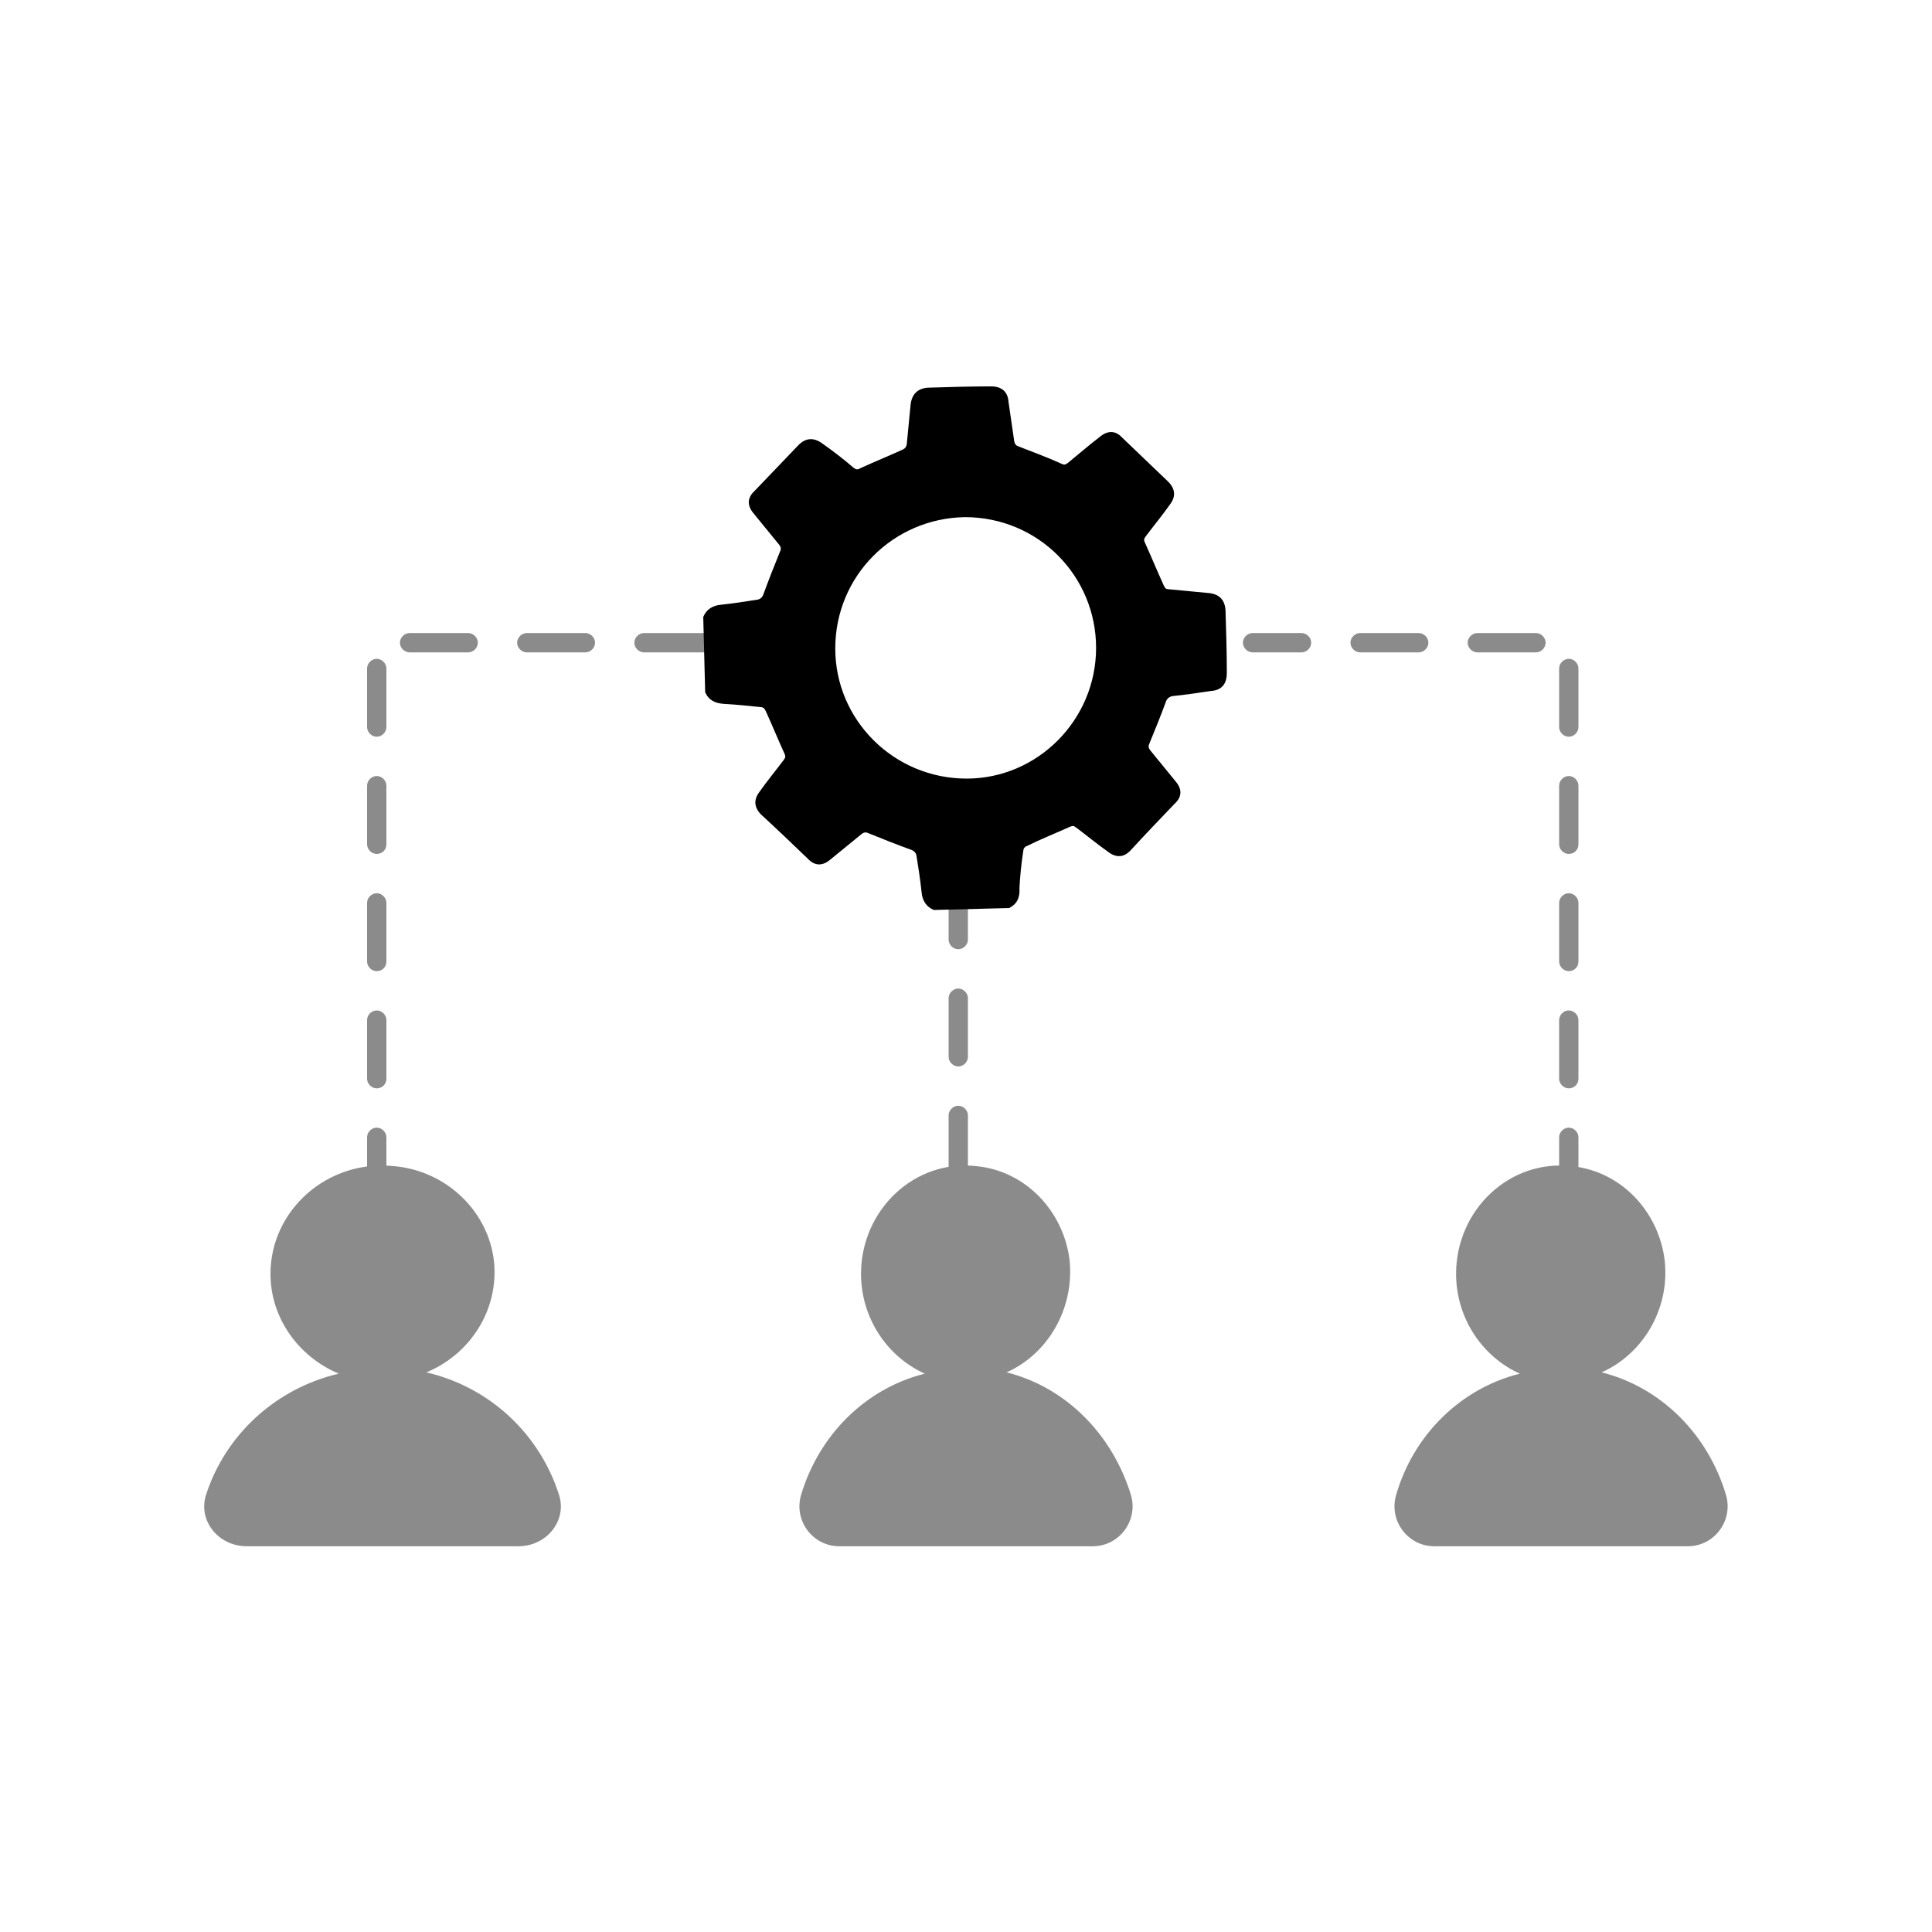
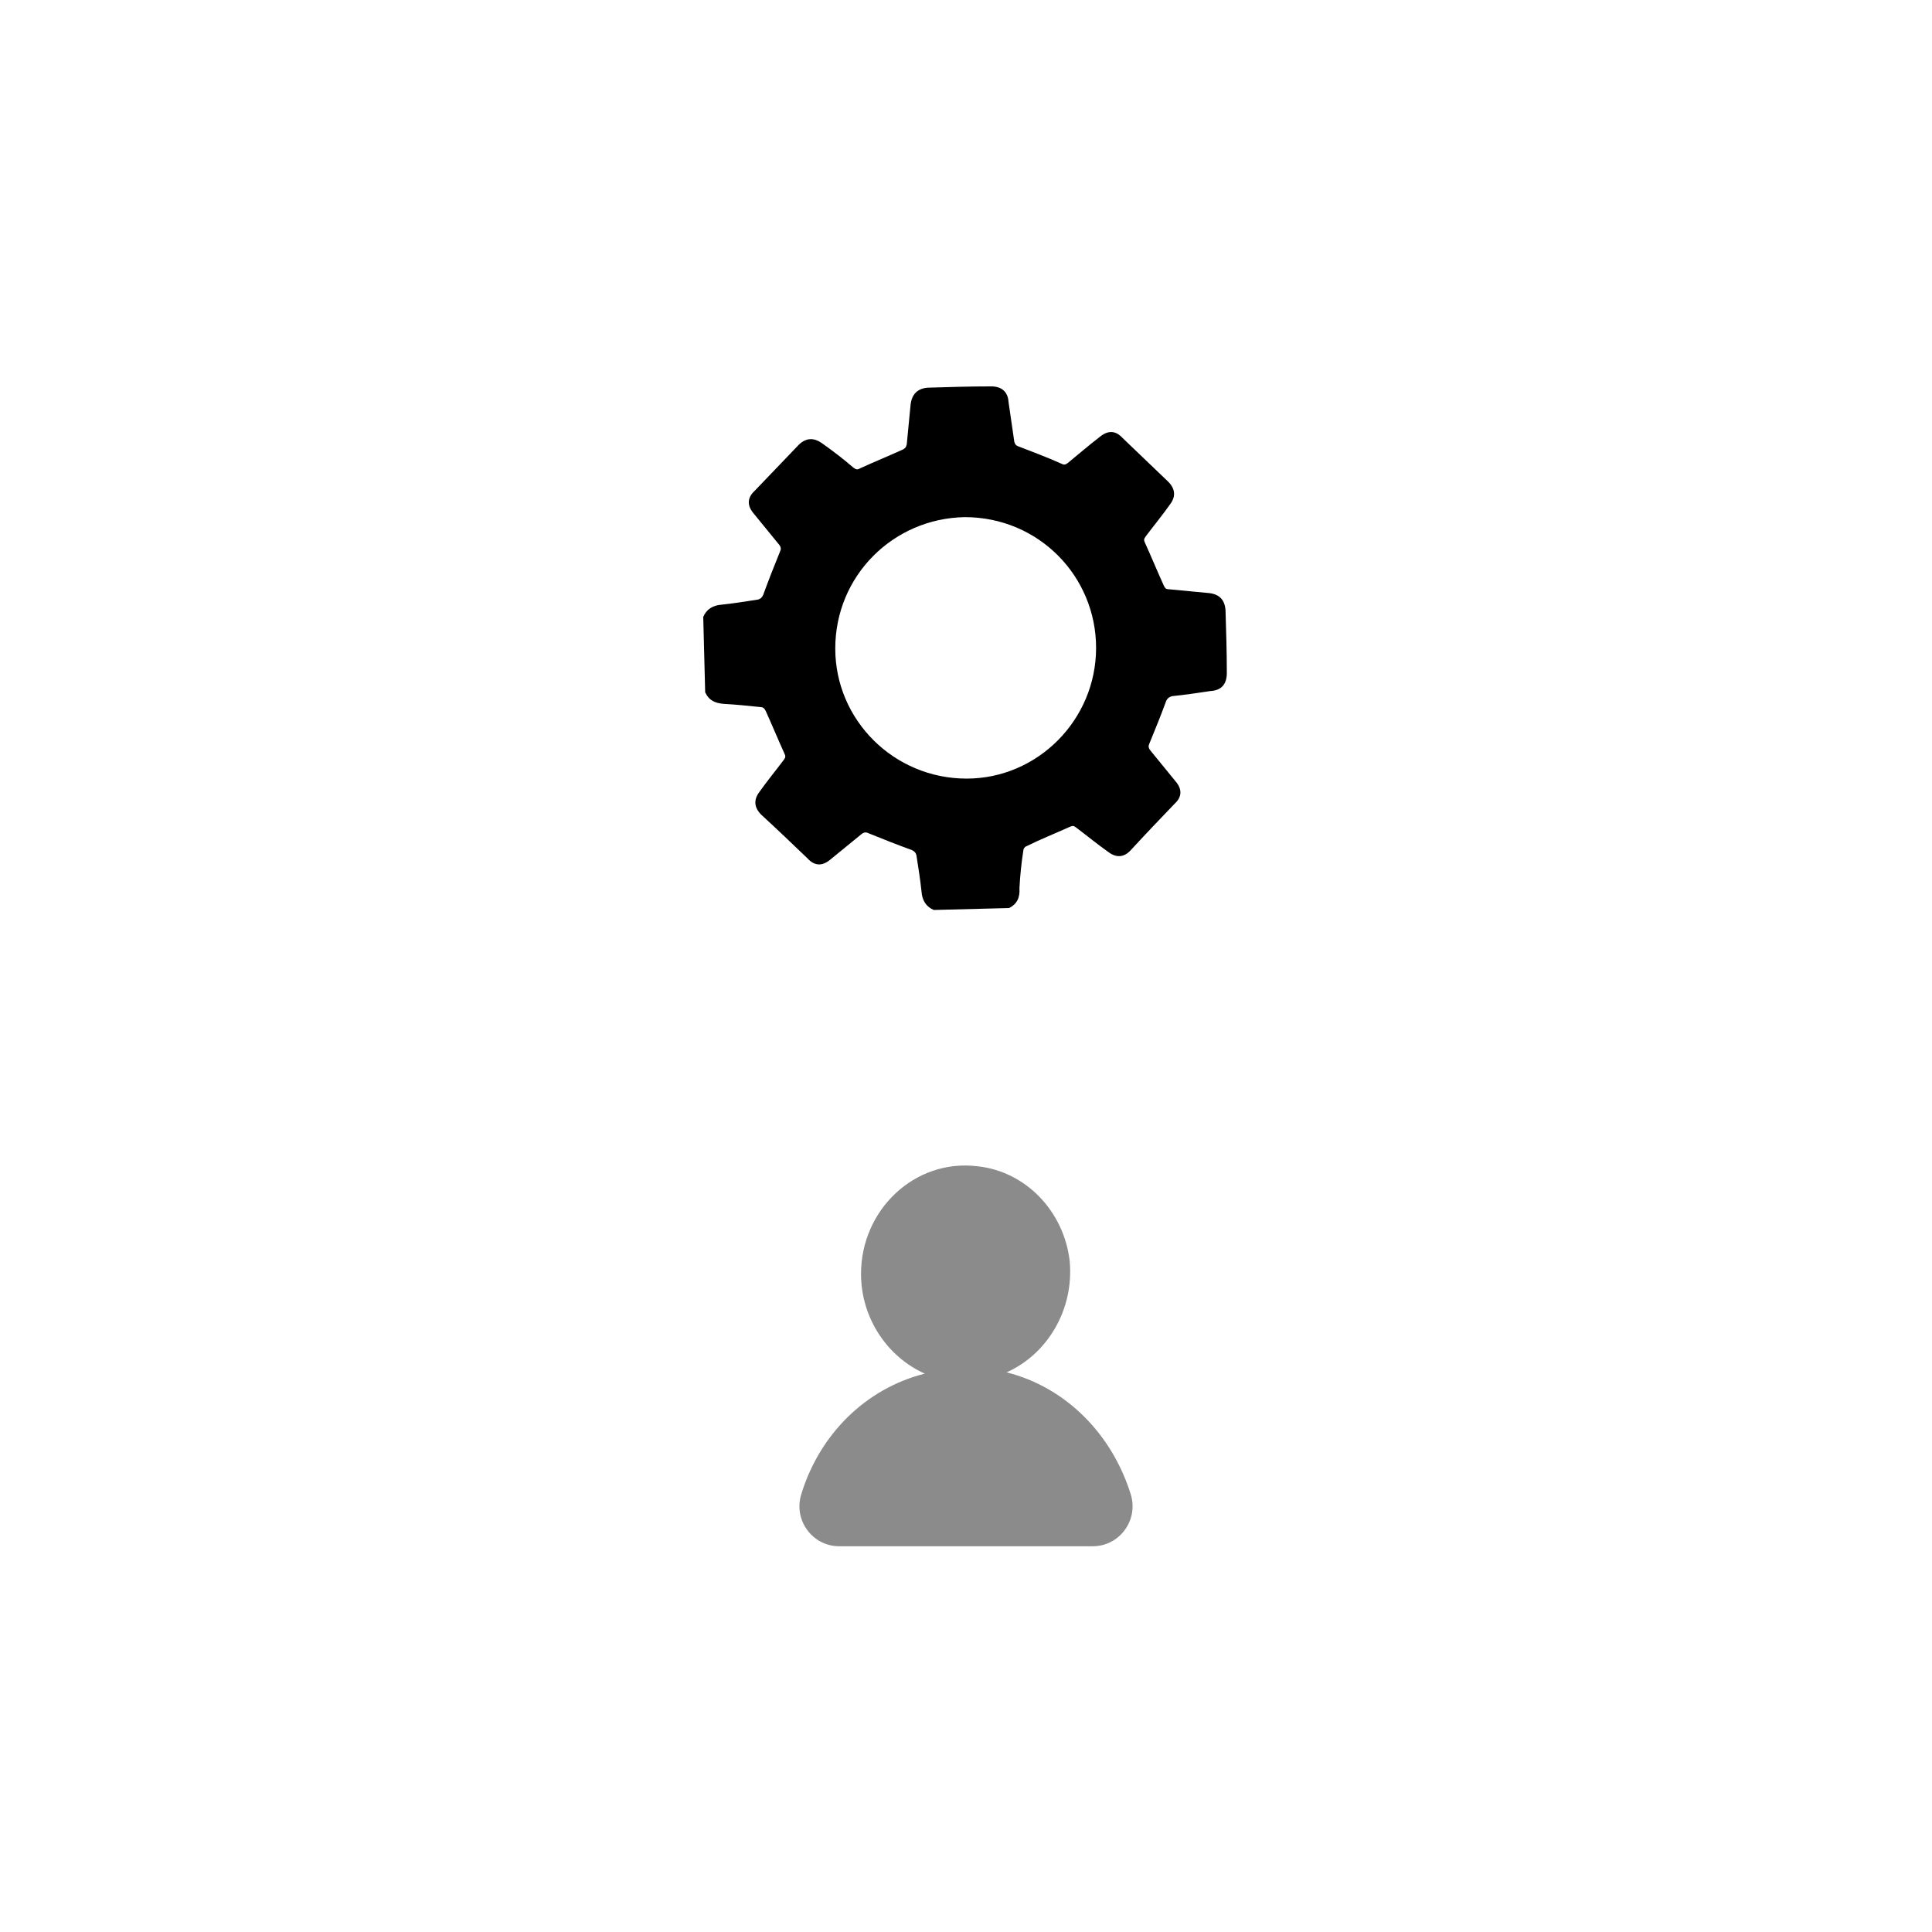
<svg xmlns="http://www.w3.org/2000/svg" id="Layer_1" x="0px" y="0px" viewBox="0 0 300 300" style="enable-background:new 0 0 300 300;" xml:space="preserve">
  <style type="text/css">	.st0{fill:#8B8B8B;}	.st1{fill:#C9C9C9;}	.st2{fill:#FFFFFF;}	.st3{fill-rule:evenodd;clip-rule:evenodd;}	.st4{fill:#8C8C8C;}	.st5{fill:#BFBFBF;}	.st6{fill-rule:evenodd;clip-rule:evenodd;fill:#8B8B8B;}	.st7{fill-rule:evenodd;clip-rule:evenodd;fill:#E0E0E0;}	.st8{fill-rule:evenodd;clip-rule:evenodd;fill:#C9C9C9;}	.st9{fill:#231F20;}	.st10{fill:#CACACA;}	.st11{fill-rule:evenodd;clip-rule:evenodd;fill:#8C8C8C;}	.st12{fill-rule:evenodd;clip-rule:evenodd;fill:#CACACA;}	.st13{fill-rule:evenodd;clip-rule:evenodd;fill:#FFFFFF;}	.st14{fill:#FCFCFC;}	.st15{fill-rule:evenodd;clip-rule:evenodd;fill:#FCFCFC;}	.st16{fill-rule:evenodd;clip-rule:evenodd;fill:#BFBFBF;}	.st17{fill:#E1E1E1;}	.st18{fill:#8A8A8A;}			.st19{clip-path:url(#SVGID_00000148624844040721193020000004583682200052691369_);fill-rule:evenodd;clip-rule:evenodd;fill:#FCFCFC;}			.st20{clip-path:url(#SVGID_00000148624844040721193020000004583682200052691369_);fill-rule:evenodd;clip-rule:evenodd;fill:#8B8B8B;}			.st21{clip-path:url(#SVGID_00000148624844040721193020000004583682200052691369_);fill-rule:evenodd;clip-rule:evenodd;fill:#C9C9C9;}	.st22{clip-path:url(#SVGID_00000148624844040721193020000004583682200052691369_);fill-rule:evenodd;clip-rule:evenodd;}	.st23{clip-path:url(#SVGID_00000151501705190922261300000010033880802516534943_);fill:#8B8B8B;}	.st24{clip-path:url(#SVGID_00000151501705190922261300000010033880802516534943_);fill:#FFFFFF;}	.st25{clip-path:url(#SVGID_00000151501705190922261300000010033880802516534943_);}	.st26{clip-path:url(#SVGID_00000151501705190922261300000010033880802516534943_);fill:#FCFCFC;}	.st27{fill-rule:evenodd;clip-rule:evenodd;fill:#D4D4D4;}	.st28{fill:#D4D4D4;}</style>
  <g>
    <g>
-       <path class="st0" d="M58.5,187.2c-0.8,0-1.5-0.7-1.5-1.5v-9.1c0-0.8,0.7-1.5,1.5-1.5s1.5,0.7,1.5,1.5v9.1    C60,186.6,59.3,187.2,58.5,187.2z M58.5,169c-0.8,0-1.5-0.7-1.5-1.5v-9.1c0-0.8,0.7-1.5,1.5-1.5s1.5,0.7,1.5,1.5v9.1    C60,168.4,59.3,169,58.5,169z M58.5,150.8c-0.8,0-1.5-0.7-1.5-1.5v-9.1c0-0.8,0.7-1.5,1.5-1.5s1.5,0.7,1.5,1.5v9.1    C60,150.2,59.3,150.8,58.5,150.8z M58.5,132.6c-0.8,0-1.5-0.7-1.5-1.5V122c0-0.8,0.7-1.5,1.5-1.5s1.5,0.7,1.5,1.5v9.1    C60,132,59.3,132.6,58.5,132.6z M58.5,114.4c-0.8,0-1.5-0.7-1.5-1.5v-9.1c0-0.8,0.7-1.5,1.5-1.5s1.5,0.7,1.5,1.5v9.1    C60,113.7,59.3,114.4,58.5,114.4z M109.1,101.3H100c-0.8,0-1.5-0.7-1.5-1.5c0-0.8,0.7-1.5,1.5-1.5h9.1c0.8,0,1.5,0.7,1.5,1.5    C110.6,100.6,109.9,101.3,109.1,101.3z M90.9,101.3h-9.1c-0.8,0-1.5-0.7-1.5-1.5c0-0.8,0.7-1.5,1.5-1.5h9.1c0.8,0,1.5,0.7,1.5,1.5    C92.4,100.6,91.7,101.3,90.9,101.3z M72.7,101.3h-9.1c-0.8,0-1.5-0.7-1.5-1.5c0-0.8,0.7-1.5,1.5-1.5h9.1c0.8,0,1.5,0.7,1.5,1.5    C74.2,100.6,73.5,101.3,72.7,101.3z" />
-     </g>
+       </g>
    <g>
-       <path class="st0" d="M243.6,187.2c-0.8,0-1.5-0.7-1.5-1.5v-9.1c0-0.8,0.7-1.5,1.5-1.5s1.5,0.7,1.5,1.5v9.1    C245.1,186.6,244.4,187.2,243.6,187.2z M243.6,169c-0.8,0-1.5-0.7-1.5-1.5v-9.1c0-0.8,0.7-1.5,1.5-1.5s1.5,0.7,1.5,1.5v9.1    C245.1,168.4,244.4,169,243.6,169z M243.6,150.8c-0.8,0-1.5-0.7-1.5-1.5v-9.1c0-0.8,0.7-1.5,1.5-1.5s1.5,0.7,1.5,1.5v9.1    C245.1,150.2,244.4,150.8,243.6,150.8z M243.6,132.6c-0.8,0-1.5-0.7-1.5-1.5V122c0-0.8,0.7-1.5,1.5-1.5s1.5,0.7,1.5,1.5v9.1    C245.1,132,244.4,132.6,243.6,132.6z M243.6,114.4c-0.8,0-1.5-0.7-1.5-1.5v-9.1c0-0.8,0.7-1.5,1.5-1.5s1.5,0.7,1.5,1.5v9.1    C245.1,113.7,244.4,114.4,243.6,114.4z M238.5,101.3h-9.1c-0.8,0-1.5-0.7-1.5-1.5c0-0.8,0.7-1.5,1.5-1.5h9.1    c0.8,0,1.5,0.7,1.5,1.5C240,100.6,239.3,101.3,238.5,101.3z M220.3,101.3h-9.1c-0.8,0-1.5-0.7-1.5-1.5c0-0.8,0.7-1.5,1.5-1.5h9.1    c0.8,0,1.5,0.7,1.5,1.5C221.8,100.6,221.1,101.3,220.3,101.3z M202.1,101.3h-7.6c-0.8,0-1.5-0.7-1.5-1.5c0-0.8,0.7-1.5,1.5-1.5    h7.6c0.8,0,1.5,0.7,1.5,1.5C203.6,100.6,202.9,101.3,202.1,101.3z" />
-     </g>
+       </g>
    <g>
-       <path class="st0" d="M148.8,197.4c-0.8,0-1.5-0.7-1.5-1.5v-4.5c0-0.8,0.7-1.5,1.5-1.5c0.8,0,1.5,0.7,1.5,1.5v4.5    C150.3,196.7,149.6,197.4,148.8,197.4z M148.8,183.8c-0.8,0-1.5-0.7-1.5-1.5v-9.1c0-0.8,0.7-1.5,1.5-1.5c0.8,0,1.5,0.7,1.5,1.5    v9.1C150.3,183.1,149.6,183.8,148.8,183.8z M148.8,165.6c-0.8,0-1.5-0.7-1.5-1.5v-9.1c0-0.8,0.7-1.5,1.5-1.5    c0.8,0,1.5,0.7,1.5,1.5v9.1C150.3,164.9,149.6,165.6,148.8,165.6z M148.8,147.4c-0.8,0-1.5-0.7-1.5-1.5v-9.1    c0-0.8,0.7-1.5,1.5-1.5c0.8,0,1.5,0.7,1.5,1.5v9.1C150.3,146.7,149.6,147.4,148.8,147.4z" />
-     </g>
+       </g>
    <path class="st3" d="M149.8,80.3c-11.1,0.2-20.1,9.1-20.1,20.4c0,11.1,9.1,20.2,20.4,20.2c11,0,20.1-9.1,20.1-20.3   C170.2,89.5,161.3,80.3,149.8,80.3z M156.7,141c-3.9,0.1-7.8,0.2-11.7,0.3c-1.2-0.5-1.8-1.5-1.9-2.8c-0.2-1.9-0.5-3.8-0.8-5.7   c-0.1-0.4-0.3-0.6-0.7-0.8c-2.2-0.8-4.5-1.7-6.7-2.6c-0.4-0.2-0.7-0.2-1.1,0.1c-1.6,1.3-3.3,2.7-4.9,4c-1.2,1-2.4,1-3.5-0.2   c-2.4-2.3-4.8-4.6-7.2-6.8c-1.1-1.1-1.2-2.3-0.3-3.5c1.2-1.7,2.6-3.4,3.8-5c0.3-0.4,0.3-0.6,0.1-1c-1-2.2-1.9-4.4-2.9-6.6   c-0.2-0.4-0.4-0.6-0.8-0.6c-1.9-0.2-3.8-0.4-5.7-0.5c-1.3-0.1-2.3-0.5-2.9-1.8c-0.1-3.9-0.2-7.8-0.3-11.7c0.5-1.2,1.5-1.8,2.8-1.9   c1.9-0.2,3.8-0.5,5.7-0.8c0.4-0.1,0.6-0.3,0.8-0.7c0.8-2.2,1.7-4.5,2.6-6.7c0.2-0.4,0.2-0.7-0.1-1.1c-1.3-1.6-2.7-3.3-4-4.9   c-1-1.2-1-2.4,0.2-3.5c2.3-2.4,4.5-4.7,6.8-7.1c1.1-1.1,2.3-1.2,3.6-0.3c1.7,1.2,3.4,2.5,4.9,3.8c0.4,0.3,0.6,0.4,1.1,0.1   c2.2-1,4.4-1.9,6.6-2.9c0.4-0.2,0.5-0.4,0.6-0.8c0.2-2,0.4-4.2,0.6-6.2c0.2-1.6,1.1-2.5,2.7-2.6c3.3-0.1,6.5-0.2,9.8-0.2   c1.6,0,2.6,0.8,2.7,2.4c0.3,2,0.6,4.2,0.9,6.2c0.1,0.4,0.3,0.6,0.6,0.7c2.3,0.9,4.5,1.7,6.7,2.7c0.4,0.2,0.6,0.2,1-0.1   c1.6-1.3,3.2-2.7,4.9-4c1.3-1.1,2.5-1.1,3.6,0.1c2.4,2.3,4.7,4.5,7.1,6.8c1.1,1.1,1.2,2.3,0.3,3.5c-1.2,1.7-2.6,3.4-3.8,5   c-0.3,0.4-0.3,0.6-0.1,1c1,2.2,1.9,4.4,2.9,6.6c0.2,0.4,0.3,0.6,0.8,0.6c2.1,0.2,4.2,0.4,6.3,0.6c1.6,0.2,2.4,1.1,2.5,2.7   c0.1,3.3,0.2,6.5,0.2,9.7c0,1.7-0.8,2.7-2.5,2.8c-2,0.3-4,0.6-6,0.8c-0.4,0.1-0.7,0.3-0.9,0.7c-0.8,2.2-1.7,4.4-2.6,6.6   c-0.2,0.4-0.2,0.7,0.1,1.1c1.3,1.6,2.7,3.3,4,4.9c1,1.2,0.9,2.4-0.2,3.4c-2.3,2.4-4.6,4.8-6.8,7.2c-1.1,1.2-2.3,1.2-3.5,0.3   c-1.7-1.2-3.4-2.6-5-3.8c-0.4-0.3-0.5-0.3-1-0.1c-2.2,1-4.5,1.9-6.7,3c-0.3,0.1-0.5,0.4-0.5,0.7c-0.3,1.9-0.5,3.9-0.6,5.8   C158.4,139.4,157.9,140.4,156.7,141z" />
-     <path class="st6" d="M66.2,213.1c6.8-2.8,11.3-9.7,10.5-17.3c-0.9-7.7-7.3-13.9-15.3-14.7c-10.5-1.2-19.4,6.8-19.4,16.7   c0,6.9,4.4,12.9,10.6,15.5c-9.8,2.3-17.6,9.5-20.6,18.8c-1.3,4,1.9,8,6.3,8h42.2c4.4,0,7.6-4,6.3-8   C83.8,222.7,76.1,215.4,66.2,213.1z" />
    <path class="st6" d="M156.3,213.1c6.3-2.8,10.5-9.7,9.8-17.3c-0.9-7.7-6.8-13.9-14.3-14.7c-9.8-1.2-18.1,6.8-18.1,16.7   c0,6.9,4.1,12.9,9.9,15.5c-9.2,2.3-16.4,9.5-19.2,18.8c-1.2,4,1.8,8,5.9,8h39.4c4.1,0,7.1-4,5.9-8   C172.7,222.7,165.5,215.4,156.3,213.1z" />
-     <path class="st6" d="M248.7,213.1c6.3-2.8,10.6-9.7,9.8-17.3c-0.9-7.7-6.8-13.9-14.3-14.7c-9.8-1.2-18.1,6.8-18.1,16.7   c0,6.9,4.1,12.9,9.9,15.5c-9.2,2.3-16.5,9.5-19.2,18.8c-1.2,4,1.8,8,5.9,8h39.4c4.1,0,7.1-4,5.9-8   C265.2,222.7,257.9,215.4,248.7,213.1z" />
  </g>
</svg>